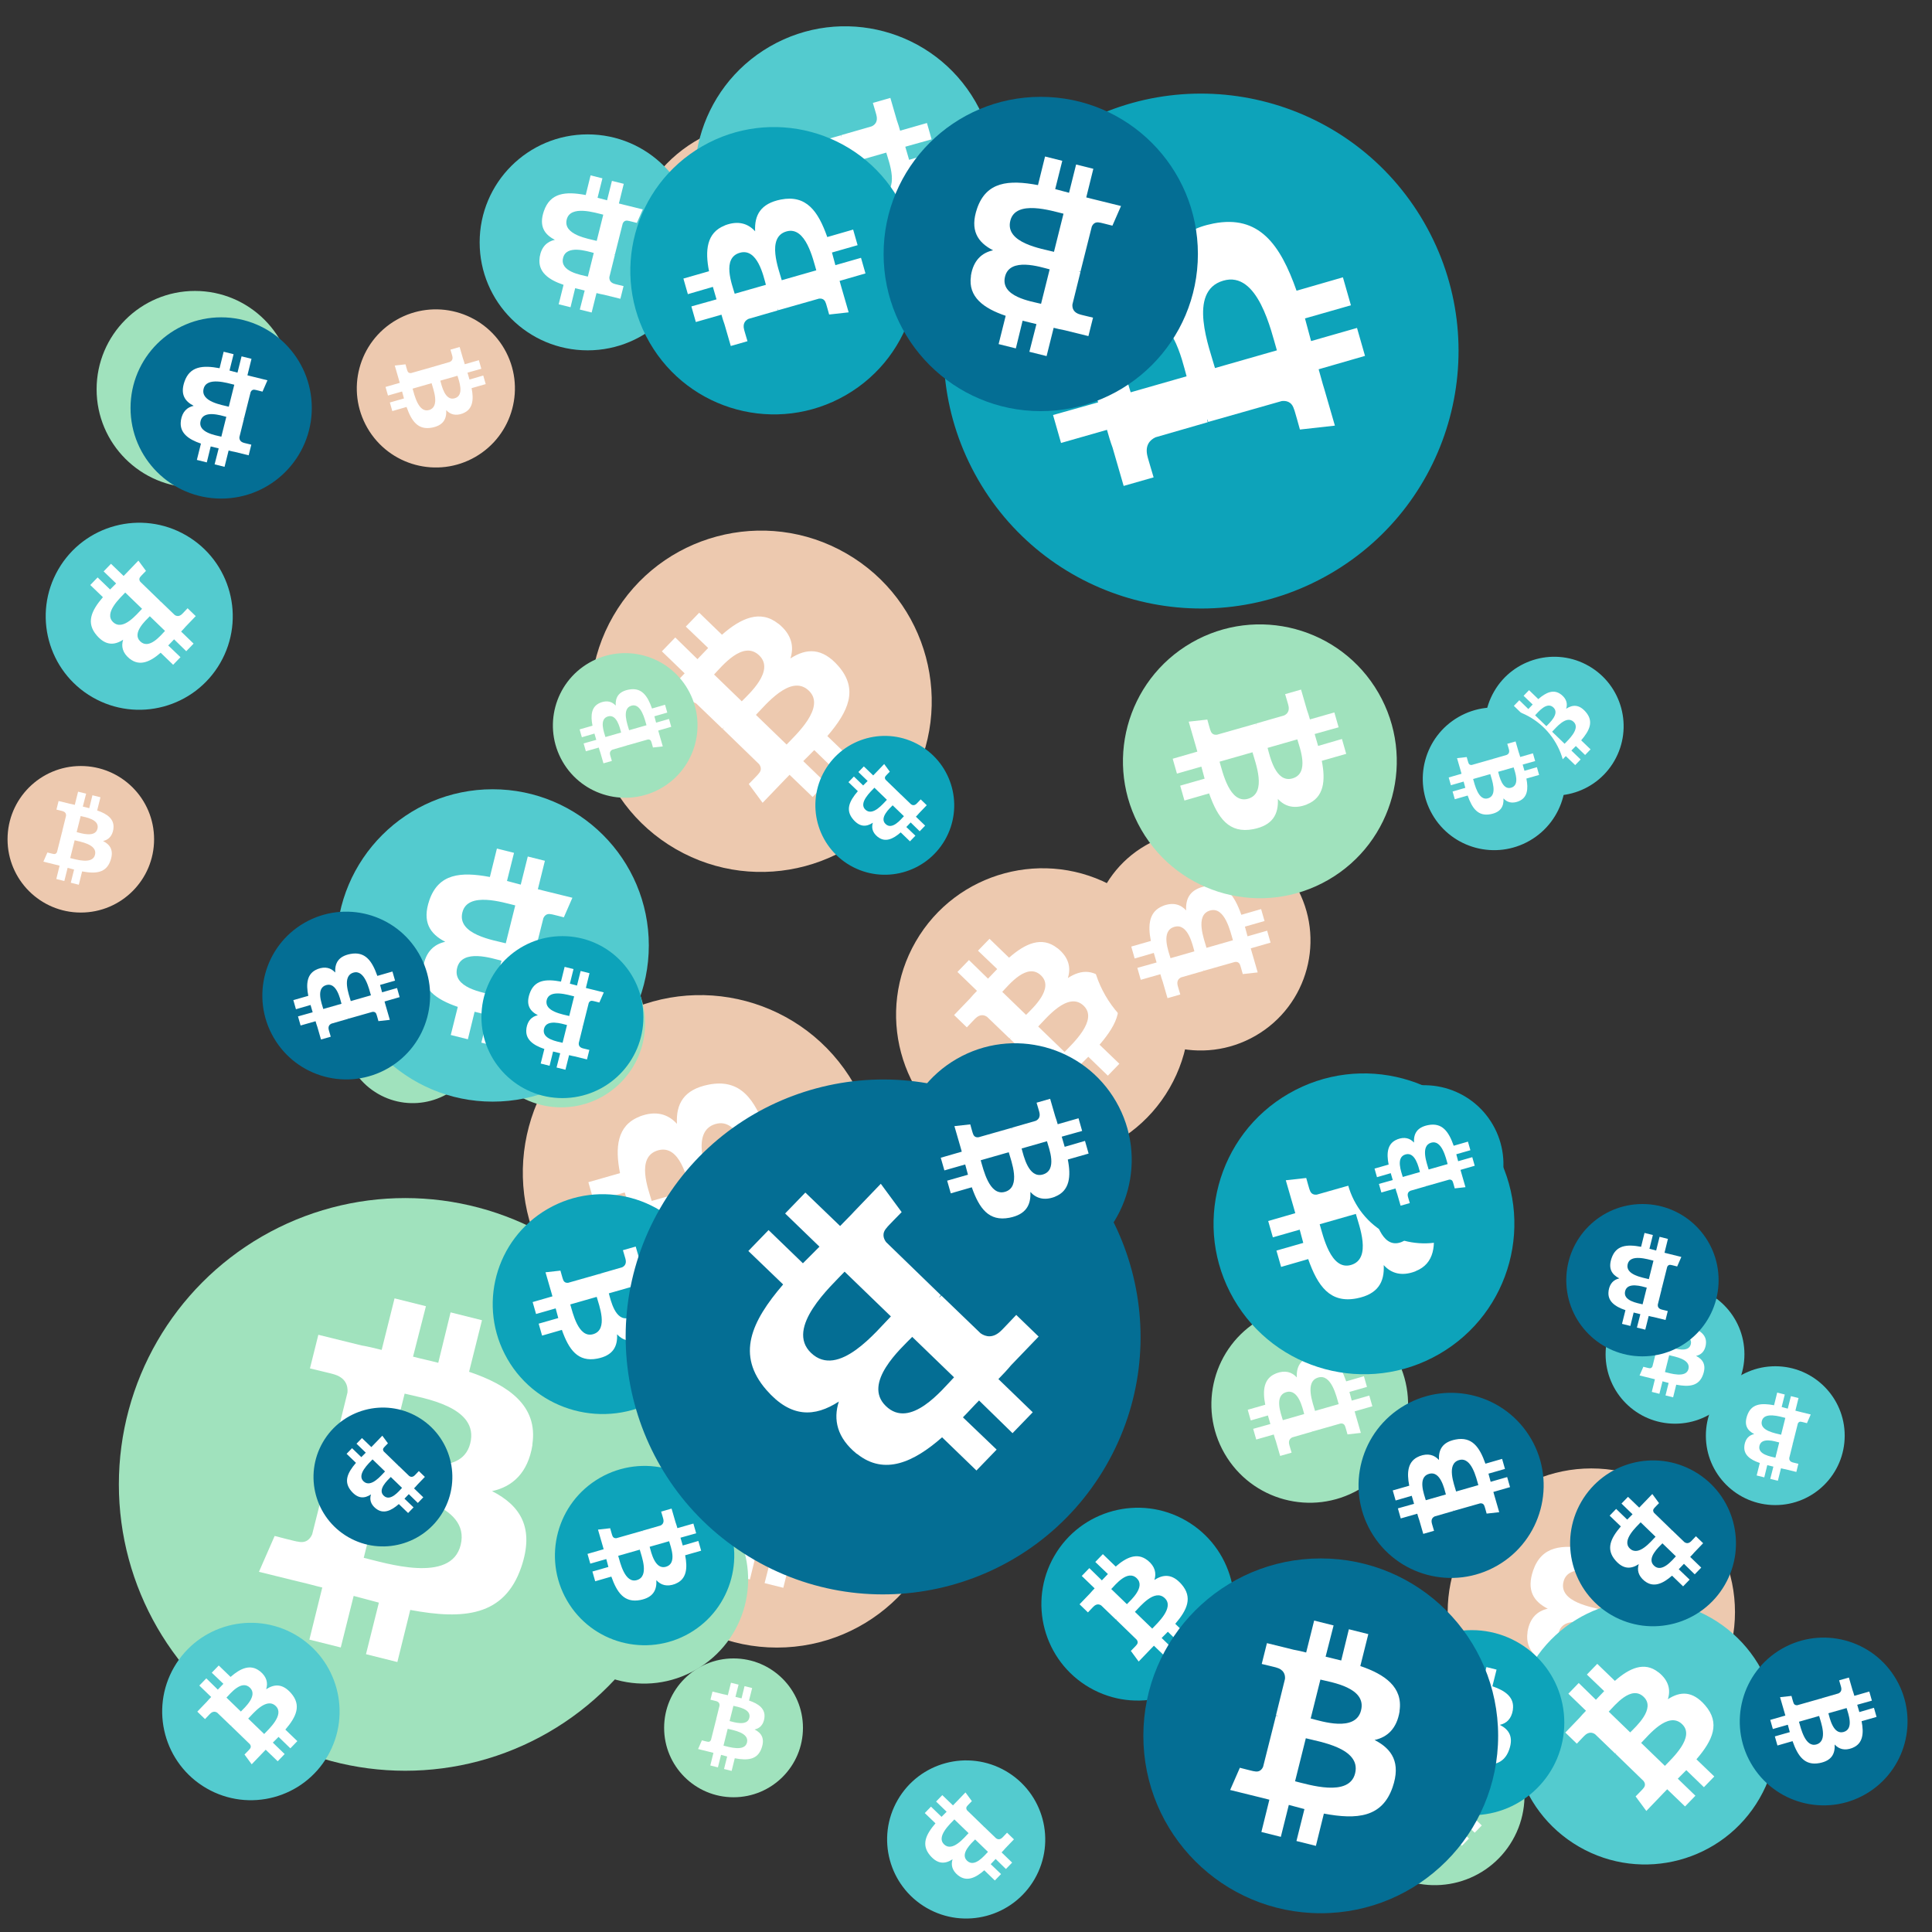
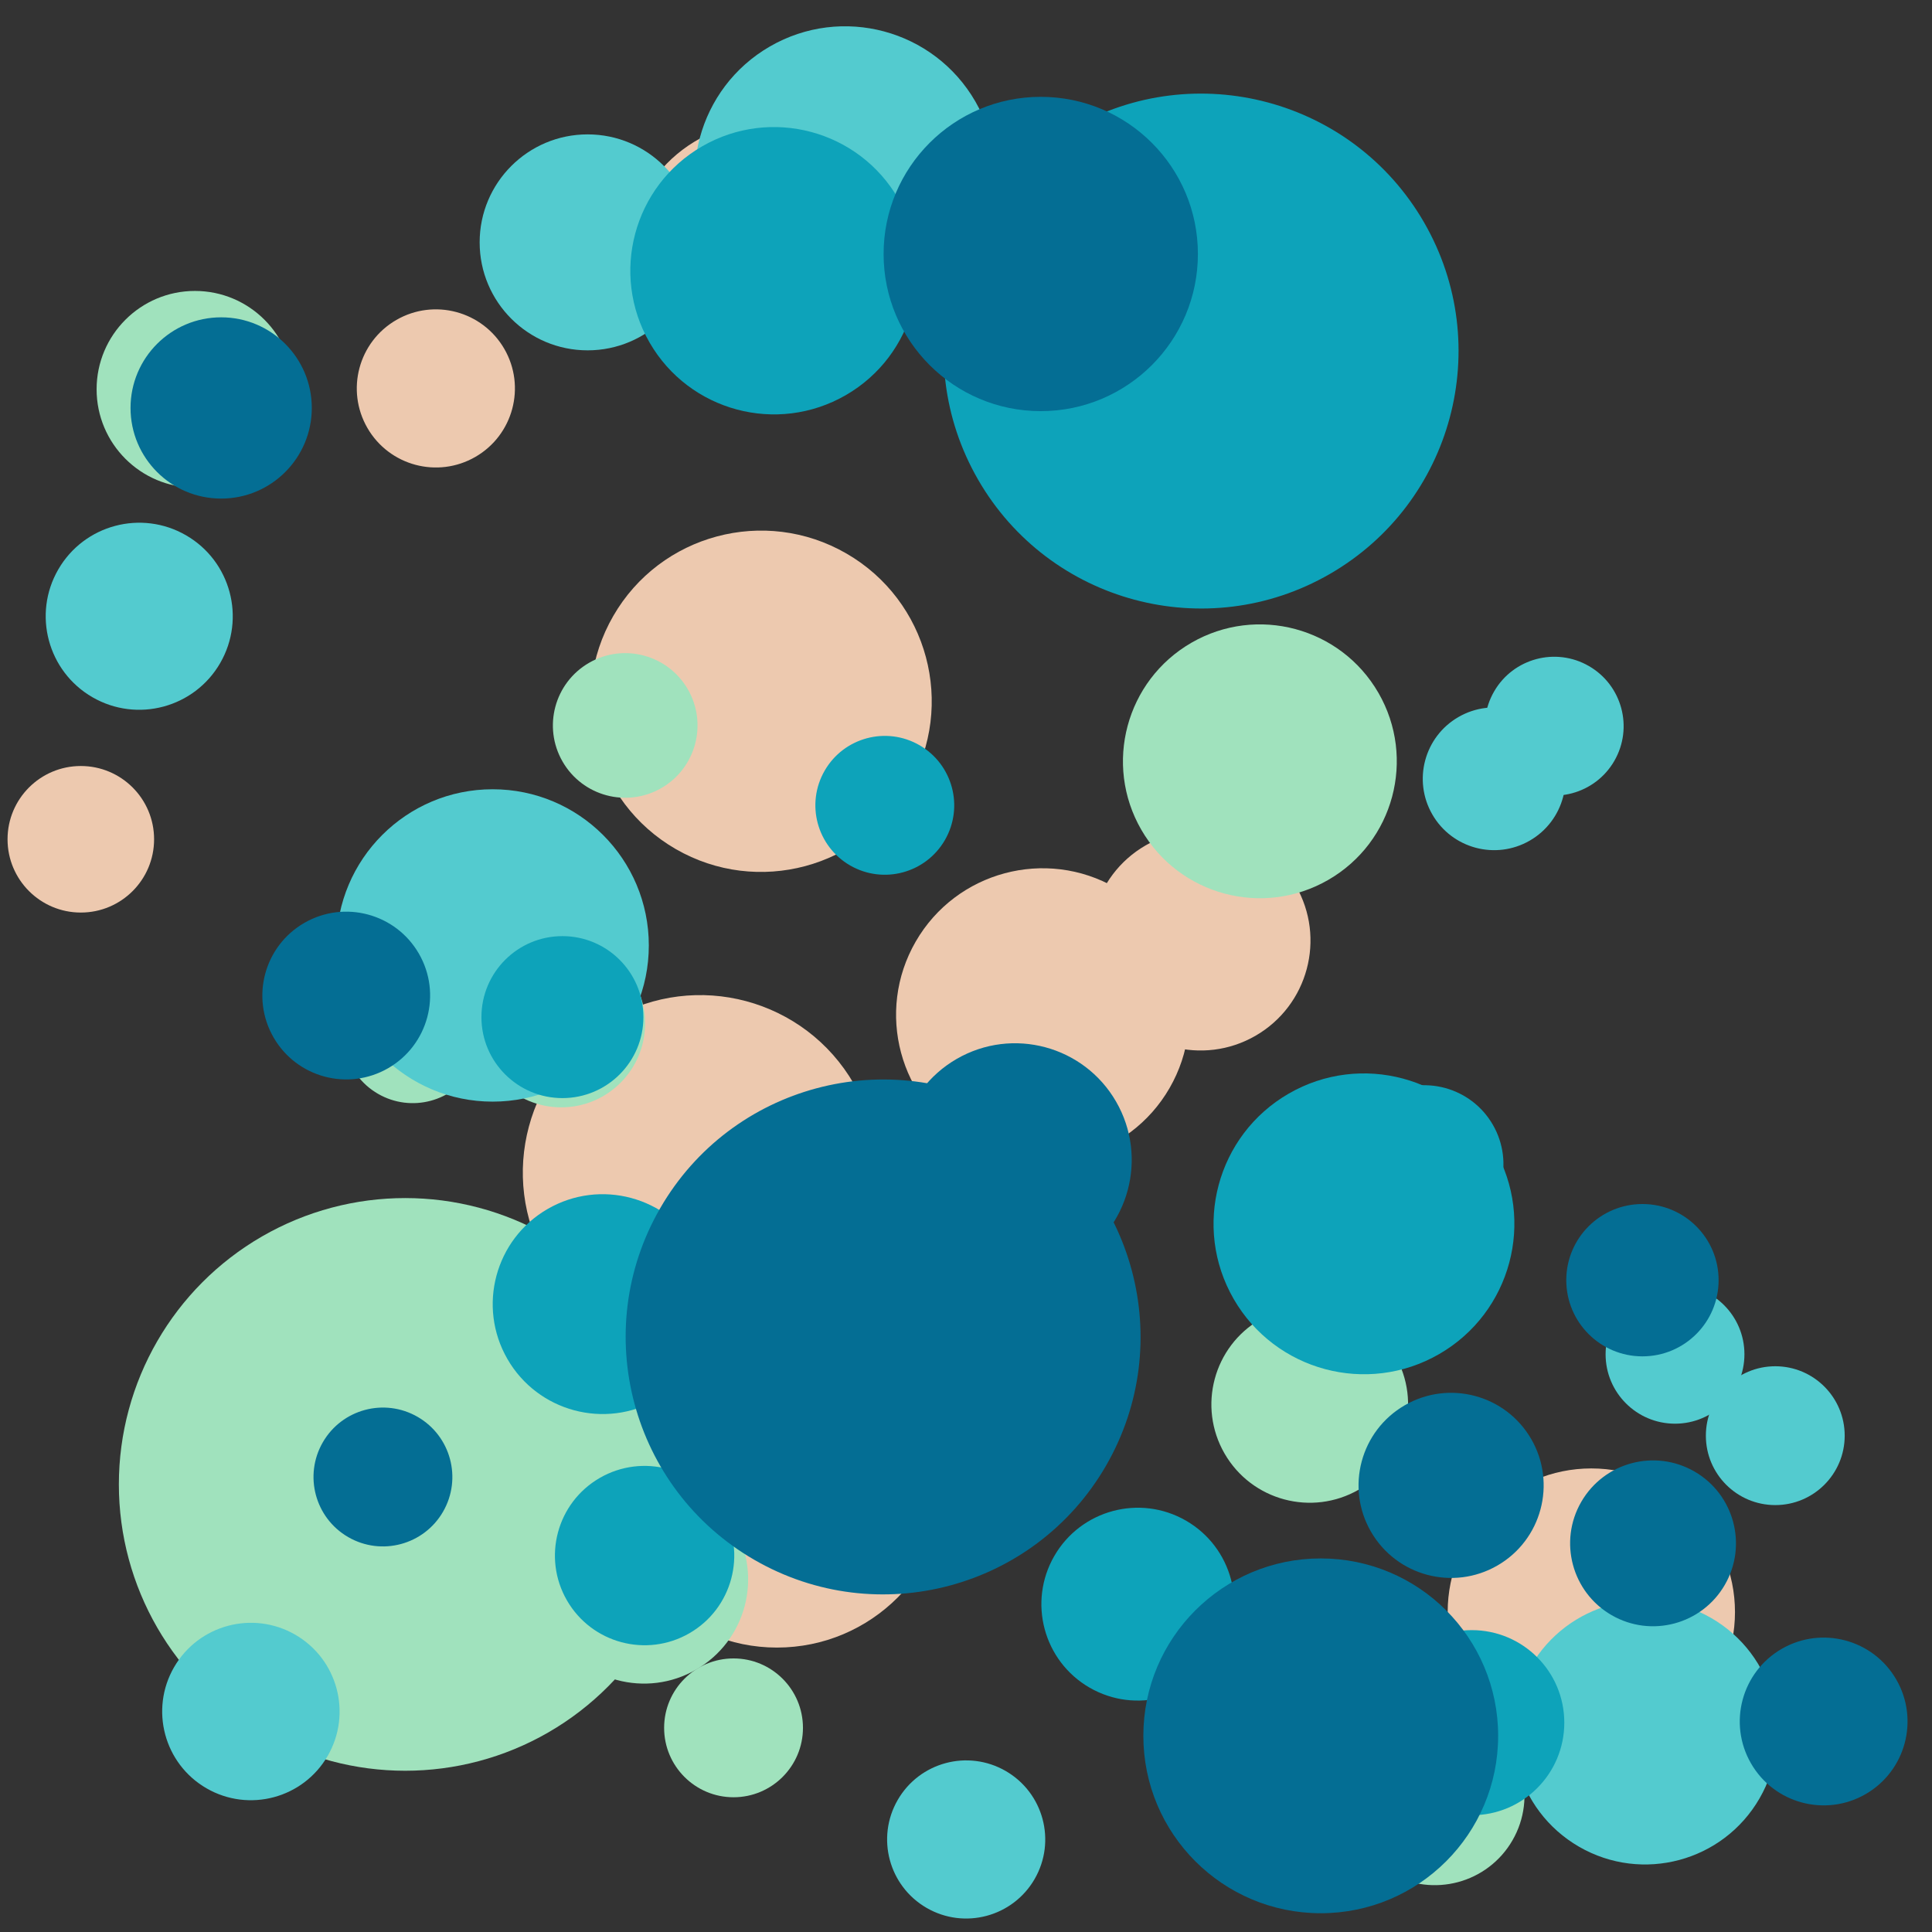
<svg xmlns="http://www.w3.org/2000/svg" viewBox="0 0 1024 1024">
  <rect x="0" y="0" width="1024" height="1024" fill="#333333" stroke="none" />
  <defs>
    <g id="asset1506" desc="Material Icons (Apache 2.0)/Logos/Bitcoin Logo">
-       <path d="M738 439 c10 -68 -42 -105 -113 -129 l23 -92 -56 -14 -22 90 c-15 -4 -30 -7 -45 -11 l23 -90 -56 -14 -23 92 c-12 -3 -24 -6 -36 -8 l0 0 -77 -19 -15 60 c0 0 42 10 41 10 23 6 27 21 26 33 l-26 105 c2 0 4 1 6 2 -2 0 -4 -1 -6 -1 l-37 147 c-3 7 -10 17 -26 13 1 1 -41 -10 -41 -10 l-28 64 73 18 c14 3 27 7 40 10 l-23 93 56 14 23 -92 c15 4 30 8 45 12 l-23 92 56 14 23 -93 c96 18 168 11 198 -76 24 -70 -1 -110 -52 -136 37 -8 64 -33 72 -82 l0 0 zm-128 180 c-17 70 -135 32 -173 23 l31 -124 c38 10 160 28 142 101 zm17 -181 c-16 63 -114 31 -145 23 l28 -112 c32 8 134 23 117 89 l0 0 z" />
-     </g>
+       </g>
    <g id="asset1506_coin">
      <circle cx="511" cy="511" r="511" />
      <use href="#asset1506" fill="#FFF" />
    </g>
    <g id="bitcoinArt152">
      <use href="#asset1506_coin" fill="#EDC9AF" transform="translate(4,406) scale(0.076, 0.076) rotate(2520, 512, 512)" />
      <use href="#asset1506_coin" fill="#EDC9AF" transform="translate(189,164) scale(0.082, 0.082) rotate(3300, 512, 512)" />
      <use href="#asset1506_coin" fill="#EDC9AF" transform="translate(475,460) scale(0.152, 0.152) rotate(2460, 512, 512)" />
      <use href="#asset1506_coin" fill="#EDC9AF" transform="translate(321,692) scale(0.177, 0.177) rotate(2700, 512, 512)" />
      <use href="#asset1506_coin" fill="#EDC9AF" transform="translate(313,281) scale(0.177, 0.177) rotate(660, 512, 512)" />
      <use href="#asset1506_coin" fill="#EDC9AF" transform="translate(767,778) scale(0.149, 0.149) rotate(1620, 512, 512)" />
      <use href="#asset1506_coin" fill="#EDC9AF" transform="translate(277,527) scale(0.184, 0.184) rotate(2400, 512, 512)" />
      <use href="#asset1506_coin" fill="#EDC9AF" transform="translate(332,64) scale(0.147, 0.147) rotate(1020, 512, 512)" />
      <use href="#asset1506_coin" fill="#EDC9AF" transform="translate(85,717) scale(0.192, 0.192) rotate(2820, 512, 512)" />
      <use href="#asset1506_coin" fill="#EDC9AF" transform="translate(578,440) scale(0.114, 0.114) rotate(960, 512, 512)" />
      <use href="#asset1506_coin" fill="#EDC9AF" transform="translate(402,634) scale(0.184, 0.184) rotate(3060, 512, 512)" />
      <use href="#asset1506_coin" fill="#A0E2BD" transform="translate(595,331) scale(0.142, 0.142) rotate(2580, 512, 512)" />
      <use href="#asset1506_coin" fill="#A0E2BD" transform="translate(63,635) scale(0.297, 0.297) rotate(360, 512, 512)" />
      <use href="#asset1506_coin" fill="#A0E2BD" transform="translate(352,879) scale(0.072, 0.072) rotate(2880, 512, 512)" />
      <use href="#asset1506_coin" fill="#A0E2BD" transform="translate(642,692) scale(0.102, 0.102) rotate(2760, 512, 512)" />
      <use href="#asset1506_coin" fill="#A0E2BD" transform="translate(713,904) scale(0.093, 0.093) rotate(2820, 512, 512)" />
      <use href="#asset1506_coin" fill="#A0E2BD" transform="translate(293,346) scale(0.075, 0.075) rotate(3120, 512, 512)" />
      <use href="#asset1506_coin" fill="#A0E2BD" transform="translate(286,782) scale(0.108, 0.108) rotate(780, 512, 512)" />
      <use href="#asset1506_coin" fill="#A0E2BD" transform="translate(51,154) scale(0.102, 0.102) rotate(1620, 512, 512)" />
      <use href="#asset1506_coin" fill="#A0E2BD" transform="translate(253,498) scale(0.087, 0.087) rotate(2880, 512, 512)" />
      <use href="#asset1506_coin" fill="#A0E2BD" transform="translate(182,511) scale(0.072, 0.072) rotate(2820, 512, 512)" />
      <use href="#asset1506_coin" fill="#A0E2BD" transform="translate(433,74) scale(0.088, 0.088) rotate(300, 512, 512)" />
      <use href="#asset1506_coin" fill="#53CBCF" transform="translate(470,933) scale(0.082, 0.082) rotate(120, 512, 512)" />
      <use href="#asset1506_coin" fill="#53CBCF" transform="translate(86,860) scale(0.092, 0.092) rotate(1380, 512, 512)" />
      <use href="#asset1506_coin" fill="#53CBCF" transform="translate(24,277) scale(0.097, 0.097) rotate(3000, 512, 512)" />
      <use href="#asset1506_coin" fill="#53CBCF" transform="translate(802,848) scale(0.137, 0.137) rotate(2460, 512, 512)" />
      <use href="#asset1506_coin" fill="#53CBCF" transform="translate(254,71) scale(0.112, 0.112) rotate(540, 512, 512)" />
      <use href="#asset1506_coin" fill="#53CBCF" transform="translate(904,724) scale(0.072, 0.072) rotate(540, 512, 512)" />
      <use href="#asset1506_coin" fill="#53CBCF" transform="translate(851,681) scale(0.072, 0.072) rotate(2880, 512, 512)" />
      <use href="#asset1506_coin" fill="#53CBCF" transform="translate(178,418) scale(0.162, 0.162) rotate(1260, 512, 512)" />
      <use href="#asset1506_coin" fill="#53CBCF" transform="translate(368,14) scale(0.156, 0.156) rotate(60, 512, 512)" />
      <use href="#asset1506_coin" fill="#53CBCF" transform="translate(787,348) scale(0.072, 0.072) rotate(300, 512, 512)" />
      <use href="#asset1506_coin" fill="#53CBCF" transform="translate(754,375) scale(0.074, 0.074) rotate(60, 512, 512)" />
      <use href="#asset1506_coin" fill="#0DA3BA" transform="translate(731,864) scale(0.096, 0.096) rotate(2520, 512, 512)" />
      <use href="#asset1506_coin" fill="#0DA3BA" transform="translate(643,569) scale(0.156, 0.156) rotate(60, 512, 512)" />
      <use href="#asset1506_coin" fill="#0DA3BA" transform="translate(334,67) scale(0.149, 0.149) rotate(1680, 512, 512)" />
      <use href="#asset1506_coin" fill="#0DA3BA" transform="translate(601,84) scale(0.156, 0.156) rotate(3480, 512, 512)" />
      <use href="#asset1506_coin" fill="#0DA3BA" transform="translate(500,49) scale(0.267, 0.267) rotate(3120, 512, 512)" />
      <use href="#asset1506_coin" fill="#0DA3BA" transform="translate(255,496) scale(0.084, 0.084) rotate(1620, 512, 512)" />
      <use href="#asset1506_coin" fill="#0DA3BA" transform="translate(294,777) scale(0.093, 0.093) rotate(2220, 512, 512)" />
      <use href="#asset1506_coin" fill="#0DA3BA" transform="translate(552,799) scale(0.100, 0.100) rotate(1380, 512, 512)" />
      <use href="#asset1506_coin" fill="#0DA3BA" transform="translate(713,575) scale(0.082, 0.082) rotate(3120, 512, 512)" />
      <use href="#asset1506_coin" fill="#0DA3BA" transform="translate(432,390) scale(0.072, 0.072) rotate(840, 512, 512)" />
      <use href="#asset1506_coin" fill="#0DA3BA" transform="translate(261,633) scale(0.114, 0.114) rotate(1140, 512, 512)" />
      <use href="#asset1506_coin" fill="#046E94" transform="translate(830,638) scale(0.079, 0.079) rotate(2700, 512, 512)" />
      <use href="#asset1506_coin" fill="#046E94" transform="translate(922,868) scale(0.087, 0.087) rotate(1860, 512, 512)" />
      <use href="#asset1506_coin" fill="#046E94" transform="translate(832,774) scale(0.086, 0.086) rotate(1560, 512, 512)" />
      <use href="#asset1506_coin" fill="#046E94" transform="translate(139,483) scale(0.087, 0.087) rotate(2760, 512, 512)" />
      <use href="#asset1506_coin" fill="#046E94" transform="translate(606,826) scale(0.184, 0.184) rotate(2160, 512, 512)" />
      <use href="#asset1506_coin" fill="#046E94" transform="translate(331,572) scale(0.267, 0.267) rotate(480, 512, 512)" />
      <use href="#asset1506_coin" fill="#046E94" transform="translate(720,738) scale(0.096, 0.096) rotate(600, 512, 512)" />
      <use href="#asset1506_coin" fill="#046E94" transform="translate(468,51) scale(0.163, 0.163) rotate(900, 512, 512)" />
      <use href="#asset1506_coin" fill="#046E94" transform="translate(166,746) scale(0.072, 0.072) rotate(1560, 512, 512)" />
      <use href="#asset1506_coin" fill="#046E94" transform="translate(476,553) scale(0.121, 0.121) rotate(1140, 512, 512)" />
      <use href="#asset1506_coin" fill="#046E94" transform="translate(69,168) scale(0.094, 0.094) rotate(2340, 512, 512)" />
    </g>
  </defs>
  <use href="#bitcoinArt152" />
</svg>